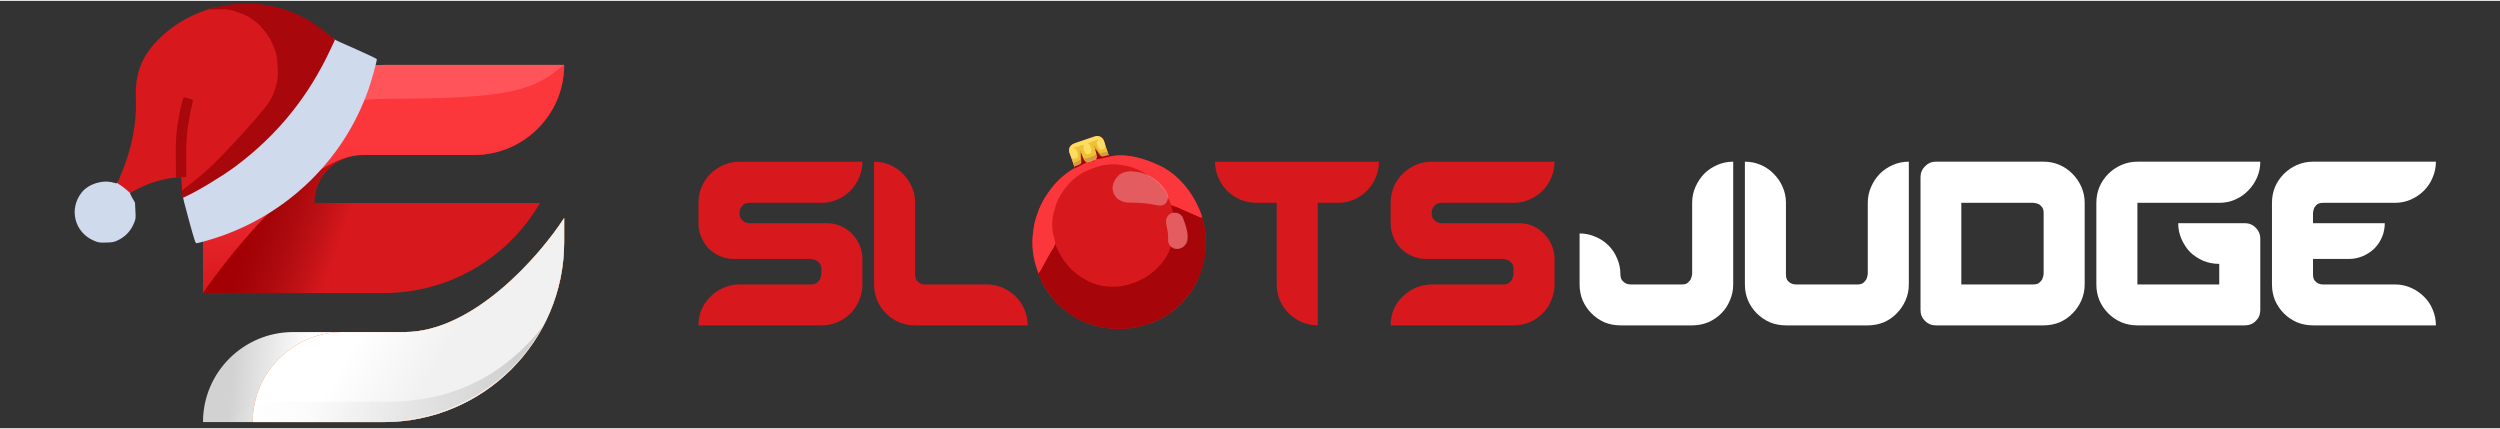
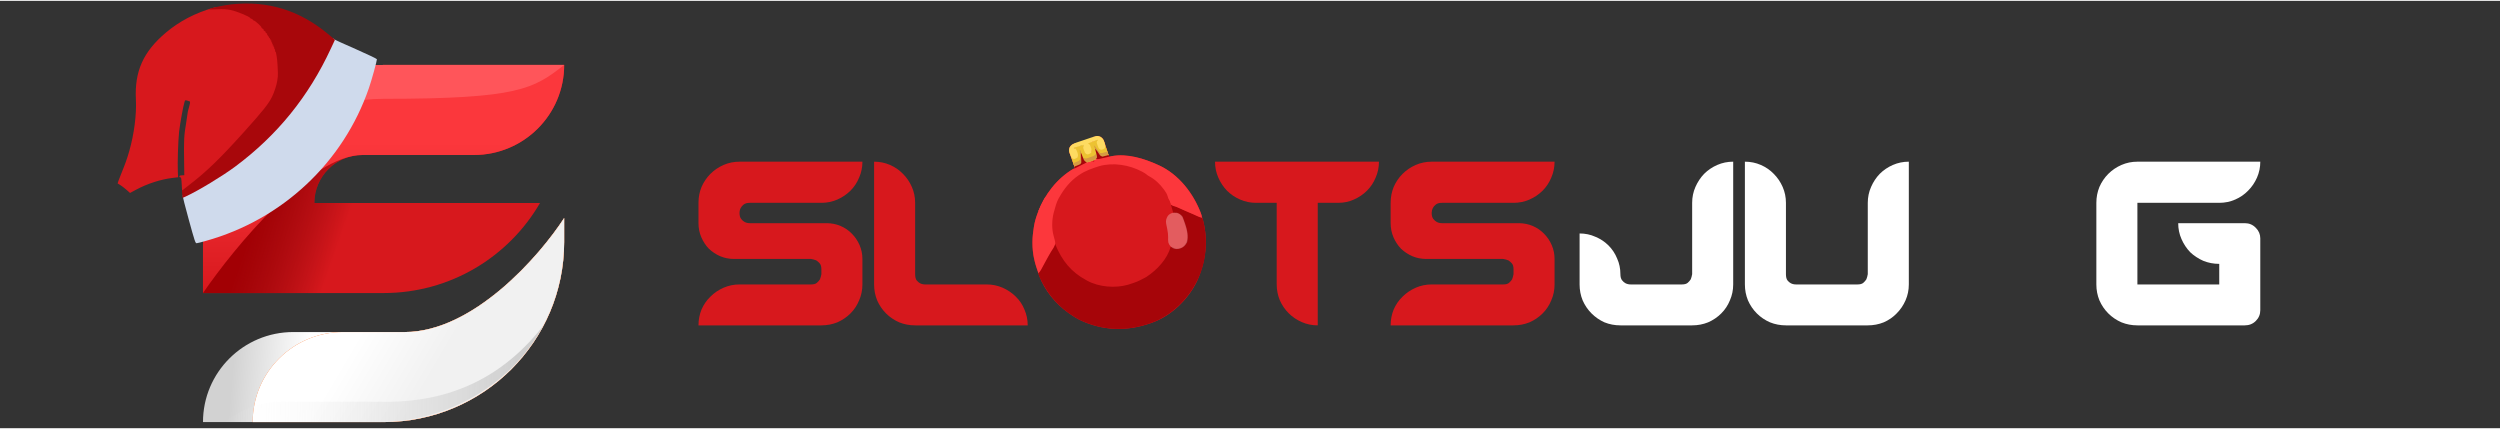
<svg xmlns="http://www.w3.org/2000/svg" width="303" height="52" viewBox="0 0 234 40" fill="none">
  <rect x="0" y="0" width="234" height="40" fill="#333333" stroke="none" />
  <g clip-path="url(#clip0_57_11816)">
    <path d="M77.364 20.81C77.832 20.81 78.271 20.898 78.681 21.073C79.09 21.248 79.442 21.489 79.734 21.795C80.041 22.102 80.283 22.459 80.459 22.868C80.634 23.276 80.722 23.707 80.722 24.159V26.545C80.722 27.07 80.62 27.567 80.415 28.033C80.224 28.5 79.954 28.909 79.603 29.259C79.251 29.609 78.841 29.887 78.373 30.091C77.905 30.281 77.407 30.375 76.881 30.375H65.378C65.378 29.85 65.474 29.354 65.664 28.887C65.869 28.42 66.147 28.019 66.498 27.683C66.849 27.333 67.259 27.056 67.727 26.851C68.195 26.647 68.693 26.545 69.22 26.545H75.915C76.164 26.545 76.347 26.494 76.463 26.392C76.581 26.29 76.676 26.18 76.749 26.063C76.807 25.918 76.851 25.757 76.881 25.582V25.122C76.881 24.874 76.829 24.692 76.727 24.575C76.624 24.458 76.515 24.363 76.398 24.291C76.251 24.232 76.09 24.188 75.915 24.159H68.715C68.247 24.159 67.808 24.072 67.398 23.897C67.003 23.721 66.651 23.488 66.344 23.196C66.052 22.89 65.817 22.532 65.642 22.124C65.466 21.715 65.378 21.277 65.378 20.81V18.906C65.378 18.381 65.474 17.885 65.664 17.418C65.869 16.951 66.147 16.542 66.498 16.192C66.849 15.842 67.259 15.564 67.727 15.36C68.195 15.156 68.693 15.054 69.22 15.054H80.722C80.722 15.579 80.62 16.075 80.415 16.542C80.224 17.009 79.954 17.418 79.603 17.768C79.251 18.118 78.841 18.395 78.373 18.599C77.905 18.804 77.407 18.906 76.881 18.906H70.186C69.937 18.906 69.747 18.957 69.615 19.059C69.483 19.161 69.388 19.271 69.33 19.387C69.256 19.534 69.22 19.687 69.22 19.847C69.22 20.095 69.271 20.285 69.373 20.416C69.476 20.548 69.586 20.642 69.703 20.701C69.849 20.774 70.01 20.81 70.186 20.81H77.364Z" fill="#D7181D" />
    <path d="M92.352 26.545C92.879 26.545 93.377 26.647 93.845 26.851C94.313 27.056 94.723 27.333 95.074 27.683C95.425 28.019 95.696 28.42 95.886 28.887C96.091 29.354 96.194 29.85 96.194 30.375H85.657C85.13 30.375 84.633 30.281 84.165 30.091C83.696 29.887 83.287 29.609 82.935 29.259C82.584 28.909 82.306 28.5 82.101 28.033C81.911 27.567 81.816 27.07 81.816 26.545V15.054C82.343 15.054 82.84 15.156 83.309 15.36C83.777 15.564 84.179 15.842 84.516 16.192C84.867 16.542 85.145 16.951 85.35 17.418C85.555 17.885 85.657 18.381 85.657 18.906V25.582C85.657 25.83 85.701 26.02 85.789 26.151C85.891 26.282 86.001 26.377 86.118 26.436C86.265 26.509 86.425 26.545 86.601 26.545H92.352Z" fill="#D7181D" />
    <path d="M129.07 15.054C129.07 15.579 128.968 16.075 128.762 16.542C128.572 17.009 128.301 17.418 127.95 17.768C127.599 18.118 127.189 18.395 126.721 18.599C126.267 18.804 125.777 18.906 125.251 18.906H123.34V30.375C122.814 30.375 122.316 30.273 121.848 30.069C121.379 29.865 120.97 29.587 120.618 29.237C120.267 28.887 119.989 28.478 119.785 28.012C119.594 27.545 119.499 27.048 119.499 26.523V18.906H117.568C117.041 18.906 116.543 18.804 116.075 18.599C115.606 18.395 115.197 18.118 114.845 17.768C114.509 17.418 114.238 17.009 114.033 16.542C113.829 16.075 113.726 15.579 113.726 15.054H129.07Z" fill="#D7181D" />
    <path d="M142.148 20.81C142.617 20.81 143.056 20.898 143.466 21.073C143.875 21.248 144.227 21.489 144.52 21.795C144.827 22.102 145.068 22.459 145.244 22.868C145.42 23.276 145.507 23.707 145.507 24.159V26.545C145.507 27.07 145.405 27.567 145.2 28.033C145.009 28.5 144.739 28.909 144.388 29.259C144.037 29.609 143.626 29.887 143.159 30.091C142.69 30.281 142.192 30.375 141.666 30.375H130.164C130.164 29.85 130.259 29.354 130.449 28.887C130.654 28.42 130.932 28.019 131.283 27.683C131.635 27.333 132.044 27.056 132.513 26.851C132.98 26.647 133.478 26.545 134.005 26.545H140.7C140.949 26.545 141.132 26.494 141.249 26.392C141.366 26.29 141.461 26.18 141.534 26.063C141.592 25.918 141.637 25.757 141.666 25.582V25.122C141.666 24.874 141.614 24.692 141.512 24.575C141.41 24.458 141.3 24.363 141.183 24.291C141.036 24.232 140.876 24.188 140.7 24.159H133.5C133.032 24.159 132.593 24.072 132.184 23.897C131.788 23.721 131.437 23.488 131.13 23.196C130.837 22.89 130.603 22.532 130.427 22.124C130.252 21.715 130.164 21.277 130.164 20.81V18.906C130.164 18.381 130.259 17.885 130.449 17.418C130.654 16.951 130.932 16.542 131.283 16.192C131.635 15.842 132.044 15.564 132.513 15.36C132.98 15.156 133.478 15.054 134.005 15.054H145.507C145.507 15.579 145.405 16.075 145.2 16.542C145.009 17.009 144.739 17.418 144.388 17.768C144.037 18.118 143.626 18.395 143.159 18.599C142.69 18.804 142.192 18.906 141.666 18.906H134.971C134.722 18.906 134.532 18.957 134.4 19.059C134.269 19.161 134.174 19.271 134.114 19.387C134.042 19.534 134.005 19.687 134.005 19.847C134.005 20.095 134.056 20.285 134.158 20.416C134.261 20.548 134.371 20.642 134.488 20.701C134.634 20.774 134.796 20.81 134.971 20.81H142.148Z" fill="#D7181D" />
    <path d="M158.386 18.906C158.386 18.381 158.488 17.885 158.693 17.418C158.899 16.951 159.169 16.542 159.506 16.192C159.857 15.842 160.267 15.564 160.735 15.36C161.203 15.156 161.701 15.054 162.227 15.054V26.545C162.227 27.07 162.125 27.567 161.92 28.033C161.73 28.5 161.46 28.909 161.108 29.259C160.757 29.609 160.347 29.887 159.879 30.091C159.411 30.281 158.913 30.375 158.386 30.375H151.67C151.143 30.375 150.645 30.281 150.176 30.091C149.723 29.887 149.32 29.609 148.969 29.259C148.618 28.909 148.34 28.5 148.135 28.033C147.945 27.567 147.85 27.07 147.85 26.545V21.773C148.377 21.773 148.867 21.875 149.32 22.08C149.789 22.27 150.198 22.54 150.55 22.89C150.901 23.24 151.172 23.648 151.362 24.115C151.567 24.568 151.67 25.057 151.67 25.582C151.67 25.83 151.721 26.02 151.823 26.151C151.925 26.282 152.035 26.377 152.152 26.436C152.299 26.509 152.459 26.545 152.635 26.545H157.421C157.669 26.545 157.852 26.494 157.97 26.392C158.086 26.29 158.181 26.18 158.255 26.063C158.313 25.918 158.357 25.757 158.386 25.582V18.906Z" fill="white" />
    <path d="M174.824 18.906C174.824 18.381 174.927 17.885 175.133 17.418C175.337 16.951 175.608 16.542 175.944 16.192C176.296 15.842 176.705 15.564 177.174 15.36C177.642 15.156 178.139 15.054 178.666 15.054V26.545C178.666 27.07 178.563 27.567 178.359 28.033C178.154 28.5 177.876 28.909 177.525 29.259C177.188 29.609 176.785 29.887 176.318 30.091C175.849 30.281 175.351 30.375 174.824 30.375H167.164C166.637 30.375 166.139 30.281 165.672 30.091C165.203 29.887 164.793 29.609 164.442 29.259C164.091 28.909 163.813 28.5 163.608 28.033C163.418 27.567 163.322 27.07 163.322 26.545V15.054C163.849 15.054 164.347 15.156 164.816 15.36C165.283 15.564 165.686 15.842 166.023 16.192C166.374 16.542 166.652 16.951 166.857 17.418C167.061 17.885 167.164 18.381 167.164 18.906V25.582C167.164 25.83 167.208 26.02 167.295 26.151C167.399 26.282 167.508 26.377 167.625 26.436C167.771 26.509 167.932 26.545 168.108 26.545H173.859C174.108 26.545 174.291 26.494 174.408 26.392C174.524 26.29 174.62 26.18 174.693 26.063C174.751 25.918 174.795 25.757 174.824 25.582V18.906Z" fill="white" />
-     <path d="M191.285 15.054C191.812 15.054 192.309 15.156 192.777 15.36C193.246 15.564 193.648 15.842 193.984 16.192C194.335 16.542 194.613 16.951 194.819 17.418C195.024 17.885 195.126 18.381 195.126 18.906V26.545C195.126 27.07 195.024 27.567 194.819 28.033C194.613 28.5 194.335 28.909 193.984 29.259C193.648 29.609 193.246 29.887 192.777 30.091C192.309 30.281 191.812 30.375 191.285 30.375H181.187C180.792 30.375 180.455 30.237 180.177 29.959C179.899 29.682 179.761 29.347 179.761 28.953V16.498C179.761 16.104 179.899 15.769 180.177 15.491C180.455 15.2 180.792 15.054 181.187 15.054H191.285ZM190.318 26.545C190.567 26.545 190.75 26.494 190.867 26.392C190.985 26.29 191.08 26.18 191.153 26.063C191.211 25.918 191.256 25.757 191.285 25.582V19.847C191.285 19.614 191.233 19.431 191.131 19.3C191.029 19.169 190.918 19.074 190.802 19.015C190.655 18.957 190.494 18.921 190.318 18.906H183.58V26.545H190.318Z" fill="white" />
    <path d="M210.115 20.81C210.524 20.81 210.868 20.956 211.146 21.248C211.424 21.525 211.563 21.854 211.563 22.233V28.953C211.563 29.347 211.424 29.682 211.146 29.959C210.868 30.237 210.524 30.375 210.115 30.375H200.061C199.534 30.375 199.036 30.281 198.568 30.091C198.1 29.887 197.69 29.609 197.339 29.259C196.988 28.909 196.71 28.5 196.505 28.033C196.315 27.567 196.219 27.07 196.219 26.545V18.906C196.219 18.381 196.315 17.885 196.505 17.418C196.71 16.951 196.988 16.542 197.339 16.192C197.69 15.842 198.1 15.564 198.568 15.36C199.036 15.156 199.534 15.054 200.061 15.054H211.563C211.563 15.579 211.46 16.075 211.256 16.542C211.051 17.009 210.773 17.418 210.422 17.768C210.085 18.118 209.682 18.395 209.214 18.599C208.746 18.804 208.248 18.906 207.721 18.906H200.061V26.545H207.721V24.619C207.194 24.619 206.698 24.524 206.229 24.334C205.76 24.13 205.351 23.86 205 23.524C204.663 23.174 204.393 22.766 204.188 22.299C203.982 21.832 203.88 21.336 203.88 20.81H210.115Z" fill="white" />
-     <path d="M224.158 26.545C224.685 26.545 225.183 26.647 225.652 26.851C226.119 27.056 226.53 27.333 226.881 27.683C227.232 28.019 227.503 28.42 227.693 28.887C227.897 29.354 228 29.85 228 30.375H216.498C215.971 30.375 215.473 30.281 215.006 30.091C214.537 29.887 214.127 29.609 213.776 29.259C213.425 28.909 213.147 28.5 212.942 28.033C212.752 27.567 212.656 27.07 212.656 26.545V18.906C212.656 18.381 212.752 17.885 212.942 17.418C213.147 16.951 213.425 16.542 213.776 16.192C214.127 15.842 214.537 15.564 215.006 15.36C215.473 15.156 215.971 15.054 216.498 15.054H228C228 15.579 227.897 16.075 227.693 16.542C227.503 17.009 227.232 17.418 226.881 17.768C226.53 18.118 226.119 18.395 225.652 18.599C225.183 18.804 224.685 18.906 224.158 18.906H217.442C217.193 18.906 217.002 18.957 216.871 19.059C216.754 19.161 216.666 19.271 216.608 19.387C216.549 19.534 216.513 19.687 216.498 19.847V20.81H223.215C223.215 21.277 223.127 21.715 222.951 22.124C222.776 22.532 222.535 22.89 222.227 23.196C221.92 23.488 221.561 23.721 221.152 23.897C220.742 24.072 220.303 24.159 219.834 24.159H216.498V25.582C216.498 25.83 216.542 26.02 216.629 26.151C216.733 26.282 216.842 26.377 216.959 26.436C217.105 26.509 217.266 26.545 217.442 26.545H224.158Z" fill="white" />
    <path d="M35.903 6C26.568 6 19 13.546 19 22.855V27.35H35.903C42.16 27.35 47.623 23.96 50.545 18.922H29.424C29.424 16.44 31.442 14.428 33.931 14.428H44.355C49.023 14.428 52.807 10.654 52.807 6H35.903Z" fill="#D7181D" />
    <path d="M19 22.855V27.35H35.903C37.861 27.35 39.74 27.018 41.489 26.408L37.922 18.922H29.424C29.424 16.44 31.442 14.428 33.931 14.428C31.324 12.856 24.942 11.057 20.268 16.439C19.451 18.417 19 20.584 19 22.855Z" fill="url(#paint0_linear_57_11816)" />
    <path d="M35.903 6C26.568 6 19 13.546 19 22.855V27.35C21.949 23.042 29.064 14.428 33.931 14.428H44.355C49.023 14.428 52.807 10.654 52.807 6H35.903Z" fill="url(#paint1_linear_57_11816)" />
    <path d="M35.903 6C26.568 6 19 13.546 19 22.855C20.42 18.294 25.789 9.17 35.903 9.17C48.546 9.17 49.933 8.242 52.807 6H35.903Z" fill="url(#paint2_linear_57_11816)" />
    <path d="M35.903 39.428C45.239 39.428 52.807 31.882 52.806 22.573V20.326C50.506 23.884 44.298 31 37.875 31H27.452C22.784 31 19 34.774 19 39.428H35.903Z" fill="url(#paint3_linear_57_11816)" />
    <path d="M35.903 39.428C45.238 39.428 52.806 31.882 52.806 22.573V20.326C50.505 23.884 44.298 31 37.875 31H32.104C27.436 31 23.652 34.774 23.652 39.428H35.903Z" fill="#FD5E09" />
    <path d="M35.903 39.428C45.238 39.428 52.806 31.882 52.806 22.573V20.326C50.505 23.884 44.298 31 37.875 31H32.104C27.436 31 23.652 34.774 23.652 39.428H35.903Z" fill="url(#paint4_linear_57_11816)" />
    <path opacity="0.5" d="M21.095 39.429H35.306C42.116 39.429 48.012 35.745 50.872 30.375C46.329 36.245 40.6 37.65 35.548 37.525H26.126C23.762 37.525 21.254 39.095 21.095 39.429Z" fill="url(#paint5_linear_57_11816)" />
    <path d="M102.219 13.009C102.305 13.03 102.266 12.982 102.349 13.009C103.145 15.263 102.145 13.115 102.175 13.123C102.578 13.258 102.064 12.655 102.281 13.009C102.345 13.141 102.243 12.757 102.289 12.896C102.241 14.603 102.279 12.914 102.292 12.951C102.476 12.508 102.433 13.406 102.292 12.951C102.314 12.942 102.394 12.755 102.417 12.745C102.639 12.658 102.773 12.636 103.001 12.731C103.247 12.88 103.307 13.038 103.389 13.3C103.401 13.337 103.414 13.374 103.426 13.412C103.465 13.529 103.503 13.647 103.54 13.764C103.567 13.844 103.593 13.924 103.619 14.004C103.684 14.199 103.747 14.394 103.809 14.59C103.932 14.564 103.932 14.564 104.054 14.538C105.497 14.267 107.08 14.759 108.378 15.35C108.411 15.364 108.445 15.379 108.479 15.394C110.275 16.22 111.657 17.938 112.356 19.749C113.155 21.921 112.982 24.127 112.05 26.216C111.233 27.929 109.66 29.464 107.862 30.111C107.833 30.121 107.804 30.131 107.774 30.142C107.743 30.153 107.712 30.164 107.679 30.175C105.425 30.965 103.223 30.887 101.053 29.863C100.731 29.7 100.434 29.505 100.137 29.301C100.101 29.277 100.065 29.252 100.028 29.227C98.809 28.365 97.749 27.092 97.251 25.673C97.24 25.641 97.228 25.609 97.216 25.576C96.967 24.863 96.737 24.169 96.672 23.412C96.669 23.378 96.666 23.344 96.663 23.309C96.646 23.095 96.64 22.882 96.641 22.667C96.641 22.622 96.641 22.622 96.641 22.577C96.642 22.113 96.691 21.66 96.766 21.202C96.771 21.174 96.775 21.145 96.78 21.115C96.85 20.687 96.966 20.288 97.118 19.883C97.129 19.855 97.139 19.827 97.15 19.798C97.766 18.146 98.926 16.63 100.462 15.726C100.515 15.708 100.567 15.69 100.622 15.672C100.604 15.623 100.586 15.573 100.568 15.523C100.503 15.34 100.439 15.156 100.375 14.973C100.347 14.894 100.319 14.814 100.29 14.735C100.25 14.621 100.21 14.507 100.17 14.393C100.157 14.358 100.144 14.323 100.131 14.287C100.056 14.066 100.043 13.93 100.132 13.705C100.255 13.49 100.375 13.427 100.603 13.361C100.627 13.355 100.651 13.349 100.675 13.343C100.649 13.325 101.117 13.677 100.81 13.464C100.259 13.083 101.645 14.334 101.492 13.692C101.424 13.214 101.792 13.757 102.061 13.361C102.296 13.072 101.843 12.966 102.219 13.009Z" fill="#D7181D" />
    <path d="M98.757 22.748C98.768 22.774 98.779 22.8 98.79 22.827C99.398 24.311 100.259 25.39 101.69 26.152C101.734 26.177 101.734 26.177 101.778 26.202C102.873 26.793 104.391 26.912 105.578 26.573C106.462 26.29 106.462 26.29 107.278 25.855C107.301 25.84 107.325 25.825 107.349 25.809C108.299 25.178 109.263 24.165 109.565 23.035C109.729 23.034 109.819 23.092 109.965 23.166C110.205 23.23 110.419 23.171 110.643 23.069C110.9 22.909 111.002 22.721 111.1 22.436C111.211 21.878 111.047 21.332 110.869 20.806C110.852 20.754 110.836 20.701 110.818 20.647C110.719 20.35 110.635 20.15 110.386 19.956C110.183 19.856 110.053 19.858 109.813 19.84C109.742 19.585 109.67 19.331 109.596 19.069C109.866 19.15 110.108 19.251 110.359 19.379C110.46 19.429 110.56 19.473 110.664 19.515C110.873 19.599 111.078 19.692 111.284 19.785C111.594 19.926 111.594 19.926 111.907 20.06C111.938 20.072 111.968 20.085 111.999 20.098C112.093 20.136 112.093 20.136 112.201 20.165C112.357 20.213 112.47 20.251 112.561 20.392C112.609 20.521 112.639 20.647 112.666 20.782C112.673 20.812 112.679 20.842 112.686 20.873C112.911 21.922 112.932 22.985 112.751 24.042C112.742 24.091 112.734 24.141 112.725 24.192C112.336 26.27 111.094 28.098 109.374 29.309C108.875 29.649 108.345 29.941 107.774 30.141C107.727 30.158 107.727 30.158 107.68 30.175C105.425 30.965 103.224 30.887 101.053 29.863C100.731 29.7 100.434 29.505 100.137 29.301C100.101 29.276 100.065 29.252 100.028 29.227C98.875 28.411 97.979 27.288 97.378 26.016C97.357 25.974 97.337 25.933 97.315 25.89C97.179 25.571 97.179 25.571 97.24 25.378C97.314 25.248 97.395 25.127 97.479 25.004C97.54 24.898 97.597 24.791 97.653 24.684C97.684 24.628 97.714 24.572 97.745 24.516C97.767 24.474 97.767 24.474 97.79 24.432C97.887 24.254 97.985 24.076 98.082 23.898C98.138 23.796 98.194 23.694 98.25 23.592C98.7 22.767 98.7 22.767 98.757 22.748Z" fill="#A60509" />
    <path d="M102.27 15.635C102.353 15.606 102.436 15.577 102.519 15.547C102.896 15.416 103.254 15.345 103.654 15.309C103.693 15.306 103.733 15.302 103.774 15.299C105.029 15.206 106.329 15.52 107.385 16.221C107.413 16.246 107.442 16.271 107.472 16.297C107.561 16.37 107.64 16.417 107.742 16.471C108.38 16.835 109.039 17.508 109.318 18.194C109.374 18.452 109.356 18.64 109.212 18.864C109.049 19.038 108.884 19.121 108.652 19.168C108.569 19.151 108.487 19.134 108.405 19.114C108.225 19.091 108.075 19.15 107.92 19.238C107.539 19.558 107.39 19.903 107.308 20.38C107.22 20.886 107.058 21.197 106.655 21.534C106.44 21.681 106.224 21.782 105.978 21.865C105.929 21.882 105.929 21.882 105.879 21.899C105.772 21.936 105.664 21.973 105.557 22.009C105.482 22.035 105.406 22.061 105.331 22.086C105.174 22.14 105.016 22.194 104.859 22.247C104.657 22.315 104.457 22.384 104.256 22.453C104.101 22.506 103.945 22.559 103.79 22.612C103.715 22.637 103.641 22.662 103.568 22.688C102.979 22.891 102.466 23.019 101.866 22.763C101.65 22.65 101.481 22.513 101.306 22.344C100.926 21.98 100.544 21.874 100.017 21.877C99.466 22.024 99.145 22.228 98.77 22.655C98.284 21.412 98.402 19.98 98.935 18.764C98.982 18.662 99.03 18.562 99.08 18.462C99.098 18.424 99.098 18.424 99.117 18.386C99.758 17.094 100.911 16.1 102.27 15.635Z" fill="#D7181D" />
    <path d="M101.493 13.764C101.579 13.785 101.751 13.096 101.834 13.123C101.863 13.132 102.145 13.001 102.175 13.01C102.578 13.144 102.072 12.769 102.289 13.123C102.353 13.255 102.129 12.985 102.175 13.123C102.187 13.16 101.862 13.727 101.874 13.764C102.016 14.22 102.534 12.332 102.349 12.775C102.372 12.765 102.394 12.755 102.417 12.745C102.639 12.659 102.773 12.636 103.001 12.731C103.248 12.88 103.307 13.038 103.389 13.3C103.402 13.337 103.414 13.374 103.427 13.412C103.465 13.529 103.503 13.647 103.541 13.765C103.567 13.844 103.593 13.924 103.62 14.004C103.684 14.199 103.747 14.394 103.81 14.59C103.932 14.564 103.932 14.564 104.054 14.538C105.497 14.267 107.08 14.759 108.378 15.35C108.412 15.365 108.445 15.379 108.479 15.394C110.349 16.255 111.697 18.03 112.414 19.909C112.462 20.041 112.496 20.163 112.504 20.304C112.281 20.256 112.096 20.173 111.894 20.07C111.795 20.021 111.696 19.977 111.593 19.936C111.408 19.861 111.226 19.782 111.044 19.7C111.015 19.687 110.986 19.674 110.956 19.661C110.896 19.634 110.837 19.608 110.778 19.582C110.666 19.532 110.555 19.482 110.443 19.433C110.39 19.41 110.338 19.386 110.285 19.362C110.168 19.309 110.055 19.264 109.93 19.23C109.769 19.183 109.644 19.145 109.551 18.997C109.438 18.769 109.361 18.527 109.289 18.282C109.225 18.078 109.135 17.923 109.01 17.752C108.991 17.726 108.972 17.699 108.953 17.672C108.561 17.137 108.115 16.708 107.523 16.397C107.426 16.34 107.426 16.34 107.337 16.264C107.219 16.165 107.093 16.093 106.959 16.021C106.932 16.006 106.906 15.992 106.879 15.977C105.702 15.352 104.197 15.105 102.895 15.47C102.23 15.683 101.591 15.895 101.011 16.295C100.987 16.311 100.963 16.328 100.938 16.345C100.174 16.867 99.594 17.593 99.146 18.395C99.124 18.433 99.102 18.471 99.079 18.511C98.876 18.889 98.773 19.303 98.661 19.715C98.643 19.779 98.643 19.779 98.624 19.844C98.455 20.502 98.431 21.332 98.617 21.985C98.816 22.711 98.816 22.711 98.63 23.083C98.552 23.218 98.469 23.349 98.38 23.478C98.306 23.588 98.243 23.703 98.18 23.819C98.147 23.876 98.147 23.876 98.115 23.934C98.032 24.081 97.952 24.229 97.872 24.377C97.857 24.404 97.842 24.431 97.826 24.46C97.751 24.599 97.675 24.739 97.6 24.879C97.571 24.933 97.542 24.986 97.513 25.04C97.488 25.087 97.462 25.135 97.436 25.184C97.367 25.301 97.291 25.396 97.202 25.498C96.855 24.569 96.638 23.662 96.641 22.667C96.641 22.622 96.641 22.622 96.641 22.577C96.642 22.113 96.691 21.66 96.766 21.202C96.771 21.174 96.775 21.145 96.78 21.115C96.85 20.687 96.966 20.288 97.118 19.883C97.129 19.855 97.139 19.827 97.15 19.798C97.767 18.146 98.927 16.63 100.462 15.726C100.515 15.708 100.568 15.69 100.622 15.672C100.604 15.623 100.587 15.573 100.568 15.523C100.503 15.34 100.439 15.156 100.375 14.973C100.347 14.894 100.319 14.815 100.291 14.735C100.25 14.621 100.21 14.507 100.17 14.393C100.158 14.358 100.145 14.323 100.132 14.287C100.056 14.066 100.044 13.93 100.132 13.705C100.255 13.49 100.375 13.427 100.604 13.361C100.627 13.355 100.651 13.349 100.676 13.343C100.649 13.325 100.837 13.482 100.81 13.464C100.26 13.083 102.57 15.615 102.417 14.973C102.349 14.495 101.223 14.191 101.493 13.795C101.727 13.506 101.116 13.721 101.493 13.764Z" fill="#FC373C" />
    <path d="M101.72 13.237C101.806 13.258 101.865 13.096 101.948 13.124C102.289 15.125 102.009 13.334 102.039 13.343C102.442 13.478 101.958 12.883 102.175 13.237C102.239 13.369 102.015 12.871 102.061 13.01C101.971 14.663 101.935 15.892 102.061 14.235C102.203 14.691 102.534 12.332 102.349 12.775C102.372 12.765 102.394 12.755 102.417 12.745C102.639 12.659 102.773 12.636 103.001 12.731C103.235 12.876 103.299 13.014 103.378 13.266C103.389 13.299 103.4 13.332 103.411 13.367C103.446 13.473 103.48 13.579 103.514 13.685C103.537 13.757 103.561 13.829 103.585 13.901C103.643 14.078 103.699 14.254 103.756 14.431C103.667 14.464 103.578 14.497 103.489 14.529C103.44 14.548 103.39 14.566 103.339 14.585C103.19 14.622 103.132 14.625 102.998 14.555C102.937 14.495 102.937 14.495 102.887 14.424C102.869 14.398 102.851 14.373 102.832 14.346C102.814 14.319 102.796 14.293 102.777 14.265C102.759 14.239 102.74 14.212 102.72 14.184C102.674 14.118 102.628 14.051 102.582 13.985C102.593 14.02 102.603 14.056 102.614 14.092C102.627 14.14 102.64 14.187 102.653 14.235C102.667 14.282 102.68 14.329 102.693 14.376C102.72 14.524 102.715 14.614 102.666 14.756C102.51 14.874 102.336 14.926 102.152 14.992C102.096 15.013 102.096 15.013 102.039 15.035C101.859 15.099 101.76 15.13 101.571 15.08C101.43 14.968 101.388 14.876 101.325 14.708C101.306 14.659 101.288 14.61 101.268 14.559C101.255 14.521 101.241 14.483 101.227 14.444C101.23 14.493 101.233 14.542 101.235 14.593C101.238 14.657 101.241 14.722 101.243 14.786C101.245 14.818 101.247 14.851 101.249 14.884C101.25 14.915 101.251 14.946 101.252 14.978C101.254 15.007 101.255 15.036 101.256 15.065C101.24 15.183 101.207 15.236 101.126 15.323C100.992 15.382 100.992 15.382 100.839 15.429C100.789 15.445 100.738 15.461 100.686 15.477C100.647 15.489 100.608 15.501 100.568 15.513C100.492 15.303 100.418 15.092 100.344 14.882C100.319 14.81 100.293 14.739 100.268 14.668C100.23 14.565 100.194 14.461 100.159 14.358C100.147 14.327 100.135 14.295 100.123 14.262C100.051 14.051 100.05 13.921 100.132 13.705C100.255 13.49 100.375 13.427 100.604 13.361C100.627 13.355 100.651 13.349 100.676 13.343C100.649 13.325 101.065 13.483 101.038 13.465C100.487 13.083 101.478 14.107 101.325 13.465C101.257 12.987 101.451 14.202 101.72 13.806C101.955 13.517 101.343 13.194 101.72 13.237Z" fill="#D79E44" />
-     <path opacity="0.3" d="M105.787 15.963C105.863 15.964 105.863 15.964 105.941 15.965C106.509 15.981 107.005 16.104 107.519 16.353C107.556 16.37 107.592 16.388 107.63 16.406C108.318 16.767 109.023 17.469 109.319 18.194C109.375 18.452 109.357 18.64 109.213 18.864C109.051 19.036 108.886 19.13 108.653 19.168C108.468 19.157 108.289 19.127 108.107 19.093C107.956 19.066 107.805 19.041 107.653 19.017C107.623 19.012 107.592 19.007 107.561 19.002C107.032 18.919 106.495 18.892 105.96 18.884C105.902 18.883 105.902 18.883 105.844 18.882C105.773 18.881 105.703 18.881 105.633 18.882C105.227 18.88 104.841 18.737 104.537 18.467C104.272 18.189 104.133 17.834 104.134 17.449C104.186 16.964 104.444 16.554 104.812 16.244C105.09 16.054 105.452 15.957 105.787 15.963Z" fill="#FEFDFD" />
    <path opacity="0.3" d="M110.164 19.836C110.382 19.896 110.558 20.029 110.693 20.208C110.758 20.368 110.813 20.531 110.869 20.694C110.896 20.773 110.925 20.852 110.953 20.931C111.136 21.464 111.243 22.033 111.113 22.59C110.971 22.868 110.797 23.054 110.507 23.168C110.261 23.247 110.041 23.264 109.799 23.157C109.575 23.028 109.425 22.852 109.353 22.603C109.327 22.436 109.333 22.272 109.337 22.104C109.339 21.86 109.305 21.631 109.259 21.392C109.253 21.356 109.246 21.32 109.239 21.283C109.211 21.14 109.183 20.997 109.152 20.855C109.102 20.582 109.158 20.389 109.296 20.149C109.507 19.863 109.823 19.793 110.164 19.836Z" fill="#FDFCFC" />
    <path d="M100.505 13.756C100.834 13.645 101.163 13.533 101.501 13.418C101.471 13.502 101.441 13.585 101.409 13.671C101.431 13.807 101.431 13.807 101.483 13.938C101.499 13.982 101.514 14.027 101.531 14.072C101.583 14.184 101.619 14.25 101.719 14.322C101.869 14.311 101.973 14.295 102.096 14.205C102.156 14.129 102.156 14.129 102.143 14C102.119 13.912 102.092 13.825 102.063 13.739C102.048 13.693 102.033 13.647 102.018 13.6C101.974 13.472 101.974 13.472 101.847 13.389C101.799 13.377 101.75 13.364 101.7 13.35C102.042 13.234 102.384 13.118 102.737 12.999C102.745 13.025 102.754 13.051 102.764 13.078C102.743 13.113 102.743 13.113 102.721 13.147C102.667 13.283 102.711 13.364 102.759 13.499C102.775 13.544 102.79 13.589 102.806 13.636C102.858 13.751 102.892 13.816 102.994 13.889C103.143 13.878 103.248 13.863 103.369 13.773C103.43 13.694 103.43 13.694 103.458 13.554C103.556 13.843 103.655 14.132 103.756 14.43C103.236 14.623 103.236 14.623 103.093 14.611C102.949 14.525 102.871 14.402 102.778 14.265C102.749 14.225 102.749 14.225 102.72 14.184C102.674 14.118 102.628 14.051 102.582 13.984C102.593 14.02 102.603 14.056 102.614 14.092C102.627 14.139 102.64 14.187 102.653 14.235C102.673 14.305 102.673 14.305 102.694 14.376C102.72 14.524 102.715 14.614 102.666 14.756C102.51 14.874 102.336 14.926 102.152 14.991C102.096 15.013 102.096 15.013 102.039 15.035C101.859 15.098 101.76 15.13 101.571 15.08C101.431 14.968 101.388 14.876 101.325 14.708C101.306 14.659 101.288 14.61 101.268 14.559C101.255 14.521 101.241 14.483 101.227 14.444C101.23 14.493 101.233 14.542 101.235 14.592C101.238 14.657 101.241 14.721 101.243 14.786C101.245 14.818 101.247 14.85 101.249 14.883C101.254 15.021 101.255 15.124 101.203 15.252C101.033 15.407 100.782 15.446 100.568 15.512C100.47 15.223 100.371 14.934 100.27 14.636C100.358 14.679 100.446 14.723 100.537 14.767C100.67 14.749 100.728 14.698 100.842 14.619C100.894 14.456 100.845 14.326 100.792 14.167C100.777 14.122 100.762 14.076 100.747 14.029C100.687 13.904 100.658 13.884 100.532 13.836C100.523 13.809 100.514 13.783 100.505 13.756Z" fill="#ECC232" />
    <path d="M101.049 13.165C101.085 13.153 101.121 13.141 101.158 13.129C101.233 13.103 101.308 13.078 101.383 13.052C101.497 13.014 101.611 12.975 101.725 12.936C101.799 12.911 101.872 12.886 101.946 12.861C101.996 12.844 101.996 12.844 102.048 12.826C102.698 12.608 102.698 12.608 103.001 12.731C103.213 12.864 103.297 12.997 103.368 13.231C103.378 13.259 103.388 13.286 103.398 13.315C103.455 13.491 103.473 13.619 103.406 13.793C103.317 13.874 103.217 13.911 103.101 13.941C102.948 13.919 102.915 13.894 102.821 13.77C102.787 13.685 102.755 13.6 102.725 13.513C102.709 13.468 102.693 13.423 102.677 13.376C102.645 13.252 102.645 13.252 102.684 13.105C102.71 13.096 102.737 13.087 102.764 13.078C102.755 13.052 102.746 13.026 102.737 12.999C102.439 13.114 102.141 13.23 101.834 13.35C101.891 13.389 101.948 13.428 102.007 13.468C102.065 13.585 102.065 13.585 102.109 13.72C102.132 13.786 102.132 13.786 102.156 13.854C102.186 14.001 102.182 14.086 102.131 14.226C102.042 14.306 101.942 14.344 101.826 14.374C101.673 14.352 101.64 14.327 101.546 14.203C101.511 14.119 101.479 14.035 101.449 13.95C101.432 13.905 101.416 13.86 101.399 13.814C101.37 13.685 101.37 13.685 101.435 13.485C101.128 13.574 100.821 13.664 100.505 13.756C100.514 13.782 100.523 13.809 100.532 13.836C100.576 13.835 100.62 13.835 100.665 13.835C100.759 13.928 100.784 14.025 100.828 14.149C100.844 14.194 100.86 14.239 100.877 14.285C100.911 14.434 100.909 14.516 100.856 14.659C100.767 14.739 100.667 14.777 100.551 14.807C100.398 14.784 100.365 14.76 100.27 14.636C100.228 14.534 100.189 14.432 100.152 14.329C100.136 14.287 100.136 14.287 100.12 14.245C100.048 14.041 100.054 13.914 100.132 13.705C100.33 13.37 100.699 13.283 101.049 13.165Z" fill="#FEDB61" />
    <path d="M101.335 14.63C101.387 14.666 101.387 14.666 101.44 14.704C101.581 14.773 101.667 14.757 101.816 14.713C101.895 14.686 101.973 14.658 102.051 14.628C102.091 14.614 102.131 14.601 102.172 14.586C102.401 14.51 102.401 14.51 102.571 14.343C102.584 14.295 102.597 14.247 102.61 14.197C102.747 14.541 102.747 14.541 102.666 14.755C102.51 14.874 102.336 14.926 102.152 14.991C102.115 15.005 102.078 15.02 102.039 15.034C101.854 15.1 101.76 15.131 101.568 15.074C101.45 14.984 101.415 14.942 101.379 14.801C101.37 14.769 101.361 14.737 101.352 14.704C101.346 14.679 101.341 14.655 101.335 14.63Z" fill="#D69A42" />
    <path d="M101.064 13.966C101.078 13.961 101.091 13.957 101.104 13.952C101.207 14.211 101.234 14.442 101.242 14.719C101.244 14.758 101.246 14.797 101.248 14.837C101.25 14.894 101.25 14.894 101.252 14.951C101.254 15.002 101.254 15.002 101.256 15.054C101.241 15.173 101.203 15.232 101.125 15.323C100.991 15.381 100.991 15.381 100.839 15.428C100.788 15.444 100.737 15.46 100.685 15.477C100.646 15.489 100.607 15.5 100.567 15.512C100.532 15.407 100.496 15.302 100.459 15.193C100.516 15.171 100.516 15.171 100.575 15.148C100.625 15.127 100.674 15.107 100.725 15.086C100.8 15.056 100.8 15.056 100.875 15.026C101.012 14.972 101.012 14.972 101.096 14.844C101.106 14.747 101.106 14.747 101.098 14.64C101.096 14.601 101.095 14.562 101.093 14.521C101.089 14.46 101.089 14.46 101.086 14.397C101.084 14.356 101.082 14.315 101.08 14.272C101.075 14.17 101.07 14.068 101.064 13.966Z" fill="#D69B42" />
    <path d="M102.38 13.52C102.498 13.61 102.55 13.678 102.629 13.802C102.736 13.965 102.844 14.111 102.983 14.248C103.121 14.267 103.234 14.223 103.368 14.187C103.42 14.173 103.472 14.159 103.526 14.145C103.586 14.128 103.586 14.128 103.648 14.111C103.683 14.217 103.719 14.322 103.756 14.43C103.667 14.464 103.578 14.497 103.489 14.529C103.44 14.547 103.39 14.566 103.339 14.585C103.185 14.623 103.139 14.618 102.998 14.554C102.93 14.486 102.93 14.486 102.871 14.402C102.849 14.372 102.827 14.341 102.804 14.31C102.782 14.277 102.76 14.245 102.737 14.212C102.715 14.181 102.692 14.15 102.669 14.118C102.533 13.924 102.445 13.748 102.38 13.52Z" fill="#D69B42" />
    <path d="M102.488 13.839C102.649 13.982 102.763 14.165 102.884 14.341C102.999 14.507 102.999 14.507 103.184 14.58C103.283 14.559 103.382 14.535 103.479 14.508C103.557 14.486 103.557 14.486 103.636 14.465C103.675 14.453 103.715 14.442 103.756 14.431C103.774 14.483 103.791 14.536 103.81 14.59C103.634 14.63 103.457 14.669 103.281 14.708C103.206 14.726 103.206 14.726 103.129 14.743C103.081 14.754 103.033 14.764 102.983 14.775C102.939 14.785 102.894 14.795 102.849 14.805C102.733 14.822 102.733 14.822 102.587 14.783C102.617 14.743 102.648 14.704 102.679 14.663C102.678 14.548 102.667 14.474 102.637 14.365C102.628 14.335 102.62 14.304 102.611 14.272C102.602 14.24 102.593 14.209 102.583 14.176C102.57 14.127 102.57 14.127 102.556 14.078C102.533 13.998 102.511 13.918 102.488 13.839Z" fill="#A60509" />
    <path d="M101.173 14.285C101.187 14.28 101.2 14.276 101.213 14.271C101.231 14.32 101.249 14.369 101.267 14.42C101.292 14.485 101.316 14.549 101.341 14.614C101.352 14.646 101.364 14.679 101.376 14.712C101.454 14.916 101.518 15.021 101.724 15.12C101.36 15.312 100.993 15.494 100.622 15.672C100.604 15.619 100.586 15.566 100.568 15.512C100.625 15.489 100.625 15.489 100.684 15.466C100.733 15.446 100.783 15.426 100.834 15.405C100.908 15.375 100.908 15.375 100.984 15.345C101.121 15.291 101.121 15.291 101.205 15.163C101.215 15.066 101.215 15.066 101.207 14.959C101.205 14.92 101.203 14.88 101.202 14.84C101.198 14.779 101.198 14.779 101.195 14.716C101.193 14.675 101.191 14.633 101.189 14.591C101.184 14.489 101.179 14.387 101.173 14.285Z" fill="#A60509" />
    <path d="M97.842 18.348C97.873 18.352 97.903 18.356 97.935 18.361C97.718 18.801 97.501 19.241 97.277 19.695C97.246 19.691 97.216 19.687 97.184 19.682C97.38 19.223 97.597 18.783 97.842 18.348Z" fill="#FC373C" />
    <path d="M109.314 18.499C109.486 18.646 109.517 18.817 109.583 19.03C109.429 19.008 109.275 18.987 109.117 18.966C109.151 18.917 109.151 18.917 109.186 18.867C109.261 18.74 109.291 18.643 109.314 18.499Z" fill="#D7181D" />
    <path d="M19.281 22.465C26.436 20.467 32.139 15.121 34.532 8.16C34.78 7.45 35.287 5.61 35.279 5.465C35.277 5.422 34.382 4.995 33.295 4.516C32.203 4.044 31.296 3.624 31.27 3.589C31.184 3.459 31.11 3.554 30.871 4.088C29.186 7.924 26.441 11.554 23.2 14.256C21.459 15.698 19.828 16.776 17.77 17.84C17.427 18.016 17.127 18.183 17.104 18.208C17.075 18.234 17.327 19.259 17.669 20.479C18.235 22.537 18.292 22.698 18.407 22.686C18.479 22.683 18.869 22.584 19.281 22.465Z" fill="#CFDAEC" />
-     <path d="M10.896 22.475C11.65 22.152 12.199 21.608 12.513 20.87C12.714 20.41 12.713 20.398 12.675 19.648L12.636 18.891L12.363 18.414C12.176 18.078 12.12 17.935 12.181 17.938C12.363 17.941 12.307 17.786 12.038 17.52C11.732 17.221 11.286 16.928 11.147 16.935C11.098 16.937 11.034 16.977 11.012 17.027C10.973 17.102 10.912 17.099 10.598 17.012C9.589 16.723 8.281 17.136 7.642 17.939C6.423 19.488 6.972 21.675 8.783 22.444C9.217 22.628 9.291 22.642 9.915 22.623C10.46 22.613 10.641 22.585 10.896 22.475Z" fill="#CFDAEC" />
    <path d="M17.906 17.403C18.735 16.754 19.571 16.032 20.474 15.166C21.486 14.198 24.804 10.497 25.232 9.856C25.649 9.24 25.91 8.645 26.096 7.889C26.27 7.146 26.259 5.732 26.066 4.929C25.935 4.384 25.572 3.45 25.438 3.323C25.399 3.283 25.294 3.124 25.207 2.965C25.114 2.812 25.004 2.672 24.961 2.656C24.917 2.64 24.878 2.587 24.876 2.545C24.874 2.497 24.828 2.444 24.779 2.429C24.729 2.407 24.685 2.367 24.683 2.324C24.678 2.233 24.029 1.654 23.939 1.658C23.902 1.66 23.858 1.62 23.831 1.573C23.811 1.525 23.754 1.486 23.706 1.488C23.663 1.491 23.607 1.457 23.586 1.41C23.525 1.273 22.31 0.783 21.777 0.677C21.121 0.541 20.386 0.53 19.98 0.648C18.275 1.129 16.78 1.916 15.518 2.981C13.401 4.77 12.584 6.602 12.72 9.253C12.791 10.651 12.552 12.483 12.098 14.066C11.892 14.78 11.76 15.163 11.313 16.266C11.136 16.712 10.997 17.083 11.009 17.089C11.022 17.094 11.128 17.161 11.247 17.234C11.366 17.307 11.625 17.5 11.822 17.672L12.171 17.982L12.732 17.68C13.766 17.123 15.019 16.713 16.122 16.578L16.671 16.514L16.646 16.023C16.606 15.231 16.673 13.104 16.763 12.256C16.846 11.505 17.154 9.815 17.275 9.45C17.322 9.296 17.345 9.283 17.499 9.33C17.592 9.361 17.703 9.392 17.746 9.408C17.801 9.424 17.806 9.508 17.745 9.754C17.706 9.932 17.649 10.135 17.623 10.203C17.602 10.271 17.567 10.425 17.555 10.54C17.543 10.656 17.488 11.017 17.438 11.335C17.219 12.639 17.199 12.943 17.236 15.217L17.25 16.32L17.014 16.332C16.851 16.341 16.785 16.368 16.789 16.435C16.791 16.483 16.836 16.523 16.884 16.521C16.957 16.517 16.981 16.631 17.011 17.212C17.043 17.854 17.052 17.908 17.161 17.902C17.222 17.899 17.556 17.676 17.906 17.403Z" fill="#D7181D" />
    <path d="M17.394 18.309C18.585 17.757 20.827 16.398 22.008 15.518C25.942 12.593 28.881 8.972 30.969 4.466L31.352 3.645L30.73 3.125C28.049 0.89 25.102 -0.027 21.704 0.323C21.01 0.394 19.647 0.689 19.555 0.784C19.532 0.804 19.878 0.81 20.314 0.788C20.913 0.763 21.236 0.783 21.604 0.862C22.15 0.973 23.352 1.47 23.413 1.6C23.434 1.648 23.491 1.681 23.533 1.679C23.581 1.677 23.638 1.716 23.659 1.764C23.685 1.811 23.73 1.851 23.772 1.849C23.869 1.844 24.518 2.442 24.473 2.493C24.456 2.518 24.5 2.558 24.569 2.597C24.643 2.63 24.689 2.682 24.672 2.713C24.655 2.744 24.7 2.797 24.769 2.829C24.837 2.862 24.882 2.915 24.866 2.94C24.849 2.971 24.881 3.012 24.937 3.027C24.986 3.043 25.012 3.084 24.996 3.121C24.98 3.152 24.993 3.182 25.029 3.18C25.066 3.178 25.079 3.208 25.063 3.239C25.047 3.276 25.06 3.3 25.09 3.298C25.126 3.297 25.159 3.337 25.161 3.386C25.164 3.434 25.196 3.475 25.233 3.473C25.263 3.472 25.276 3.495 25.26 3.532C25.243 3.564 25.257 3.593 25.293 3.591C25.329 3.59 25.343 3.613 25.327 3.65C25.31 3.688 25.324 3.711 25.36 3.709C25.402 3.707 25.423 3.749 25.401 3.798C25.385 3.848 25.399 3.889 25.436 3.887C25.472 3.886 25.48 3.916 25.463 3.947C25.447 3.984 25.454 4.008 25.49 4.006C25.527 4.004 25.541 4.046 25.525 4.095C25.504 4.145 25.524 4.186 25.572 4.184C25.615 4.182 25.628 4.199 25.611 4.224C25.587 4.244 25.602 4.298 25.641 4.344C25.68 4.385 25.694 4.42 25.669 4.422C25.645 4.423 25.66 4.465 25.704 4.511C25.743 4.557 25.765 4.623 25.748 4.654C25.725 4.686 25.74 4.727 25.771 4.75C25.802 4.767 25.836 4.826 25.839 4.886C25.842 4.941 25.867 5.085 25.897 5.199C25.96 5.481 26.034 6.806 26.005 7.074C25.987 7.19 25.96 7.38 25.948 7.496C25.899 7.85 25.669 8.554 25.471 8.964C25.136 9.643 24.628 10.282 22.803 12.311C20.54 14.817 19.372 15.945 17.721 17.224L17.038 17.757L17.056 18.102C17.066 18.296 17.08 18.453 17.085 18.446C17.097 18.446 17.234 18.384 17.394 18.309Z" fill="#A8070B" />
-     <path d="M17.431 15.358C17.424 13.787 17.43 13.429 17.479 12.729C17.521 12.138 17.557 11.893 17.708 11.049C17.751 10.816 17.787 10.577 17.791 10.528C17.794 10.48 17.814 10.394 17.83 10.345C17.888 10.178 18.066 9.38 18.062 9.313C18.059 9.253 17.381 9.033 17.217 9.041C17.175 9.043 17.089 9.266 17.013 9.555C16.887 10.059 16.611 11.535 16.581 11.895C16.568 11.999 16.552 12.163 16.539 12.261C16.453 13.085 16.446 13.54 16.46 15.348L16.473 16.542L16.957 16.517L17.441 16.493L17.431 15.358Z" fill="#A8070B" />
  </g>
  <defs>
    <linearGradient id="paint0_linear_57_11816" x1="23.963" y1="20.074" x2="31.713" y2="22.794" gradientUnits="userSpaceOnUse">
      <stop stop-color="#A20004" />
      <stop offset="1" stop-color="#760003" stop-opacity="0" />
    </linearGradient>
    <linearGradient id="paint1_linear_57_11816" x1="35.903" y1="13.269" x2="35.903" y2="27.35" gradientUnits="userSpaceOnUse">
      <stop stop-color="#FB373C" />
      <stop offset="1" stop-color="#D7181D" />
    </linearGradient>
    <linearGradient id="paint2_linear_57_11816" x1="19" y1="20.67" x2="31.529" y2="7.69" gradientUnits="userSpaceOnUse">
      <stop stop-color="#FF555A" stop-opacity="0" />
      <stop offset="1" stop-color="#FF555A" />
    </linearGradient>
    <linearGradient id="paint3_linear_57_11816" x1="28.538" y1="37.007" x2="21.608" y2="36.426" gradientUnits="userSpaceOnUse">
      <stop stop-color="white" />
      <stop offset="1" stop-color="#D2D2D2" />
    </linearGradient>
    <linearGradient id="paint4_linear_57_11816" x1="33.036" y1="32.136" x2="39.773" y2="36.096" gradientUnits="userSpaceOnUse">
      <stop stop-color="white" />
      <stop offset="1" stop-color="#F1F1F1" />
    </linearGradient>
    <linearGradient id="paint5_linear_57_11816" x1="48.346" y1="41.085" x2="19.844" y2="40.711" gradientUnits="userSpaceOnUse">
      <stop stop-color="#ADADAD" />
      <stop offset="1" stop-color="white" stop-opacity="0" />
    </linearGradient>
    <clipPath id="clip0_57_11816">
      <rect width="234" height="40" fill="white" />
    </clipPath>
  </defs>
</svg>